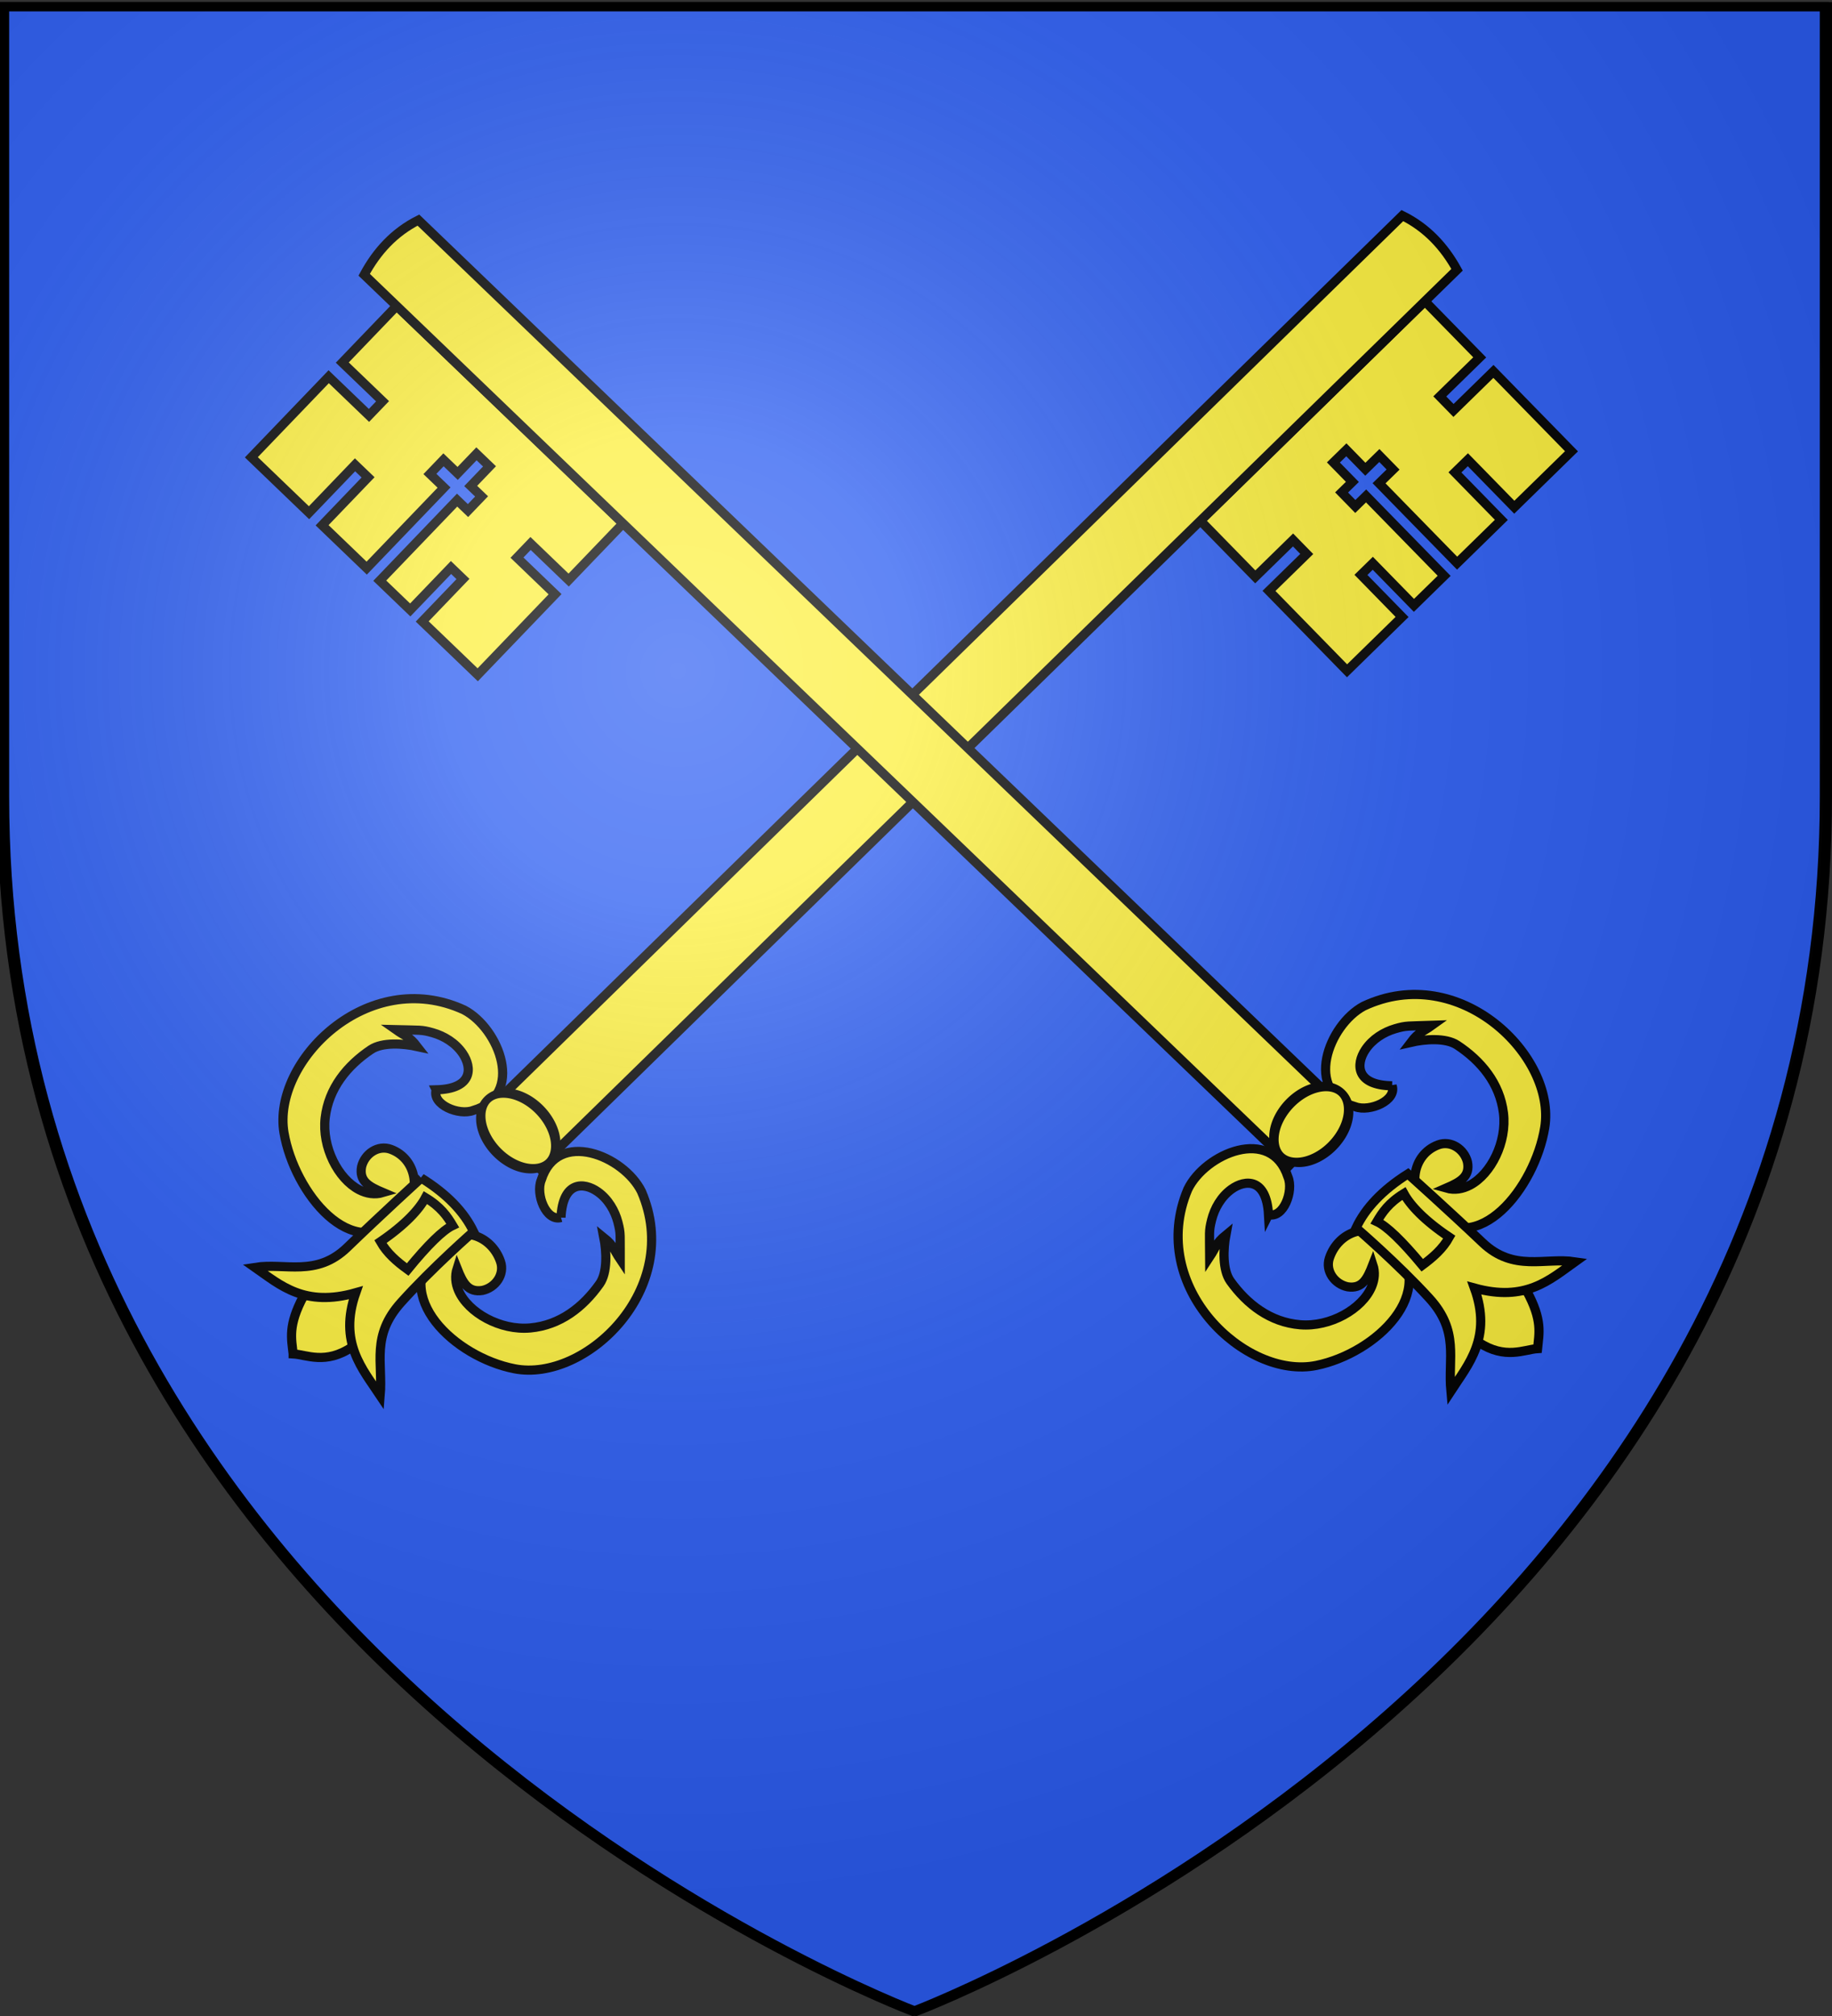
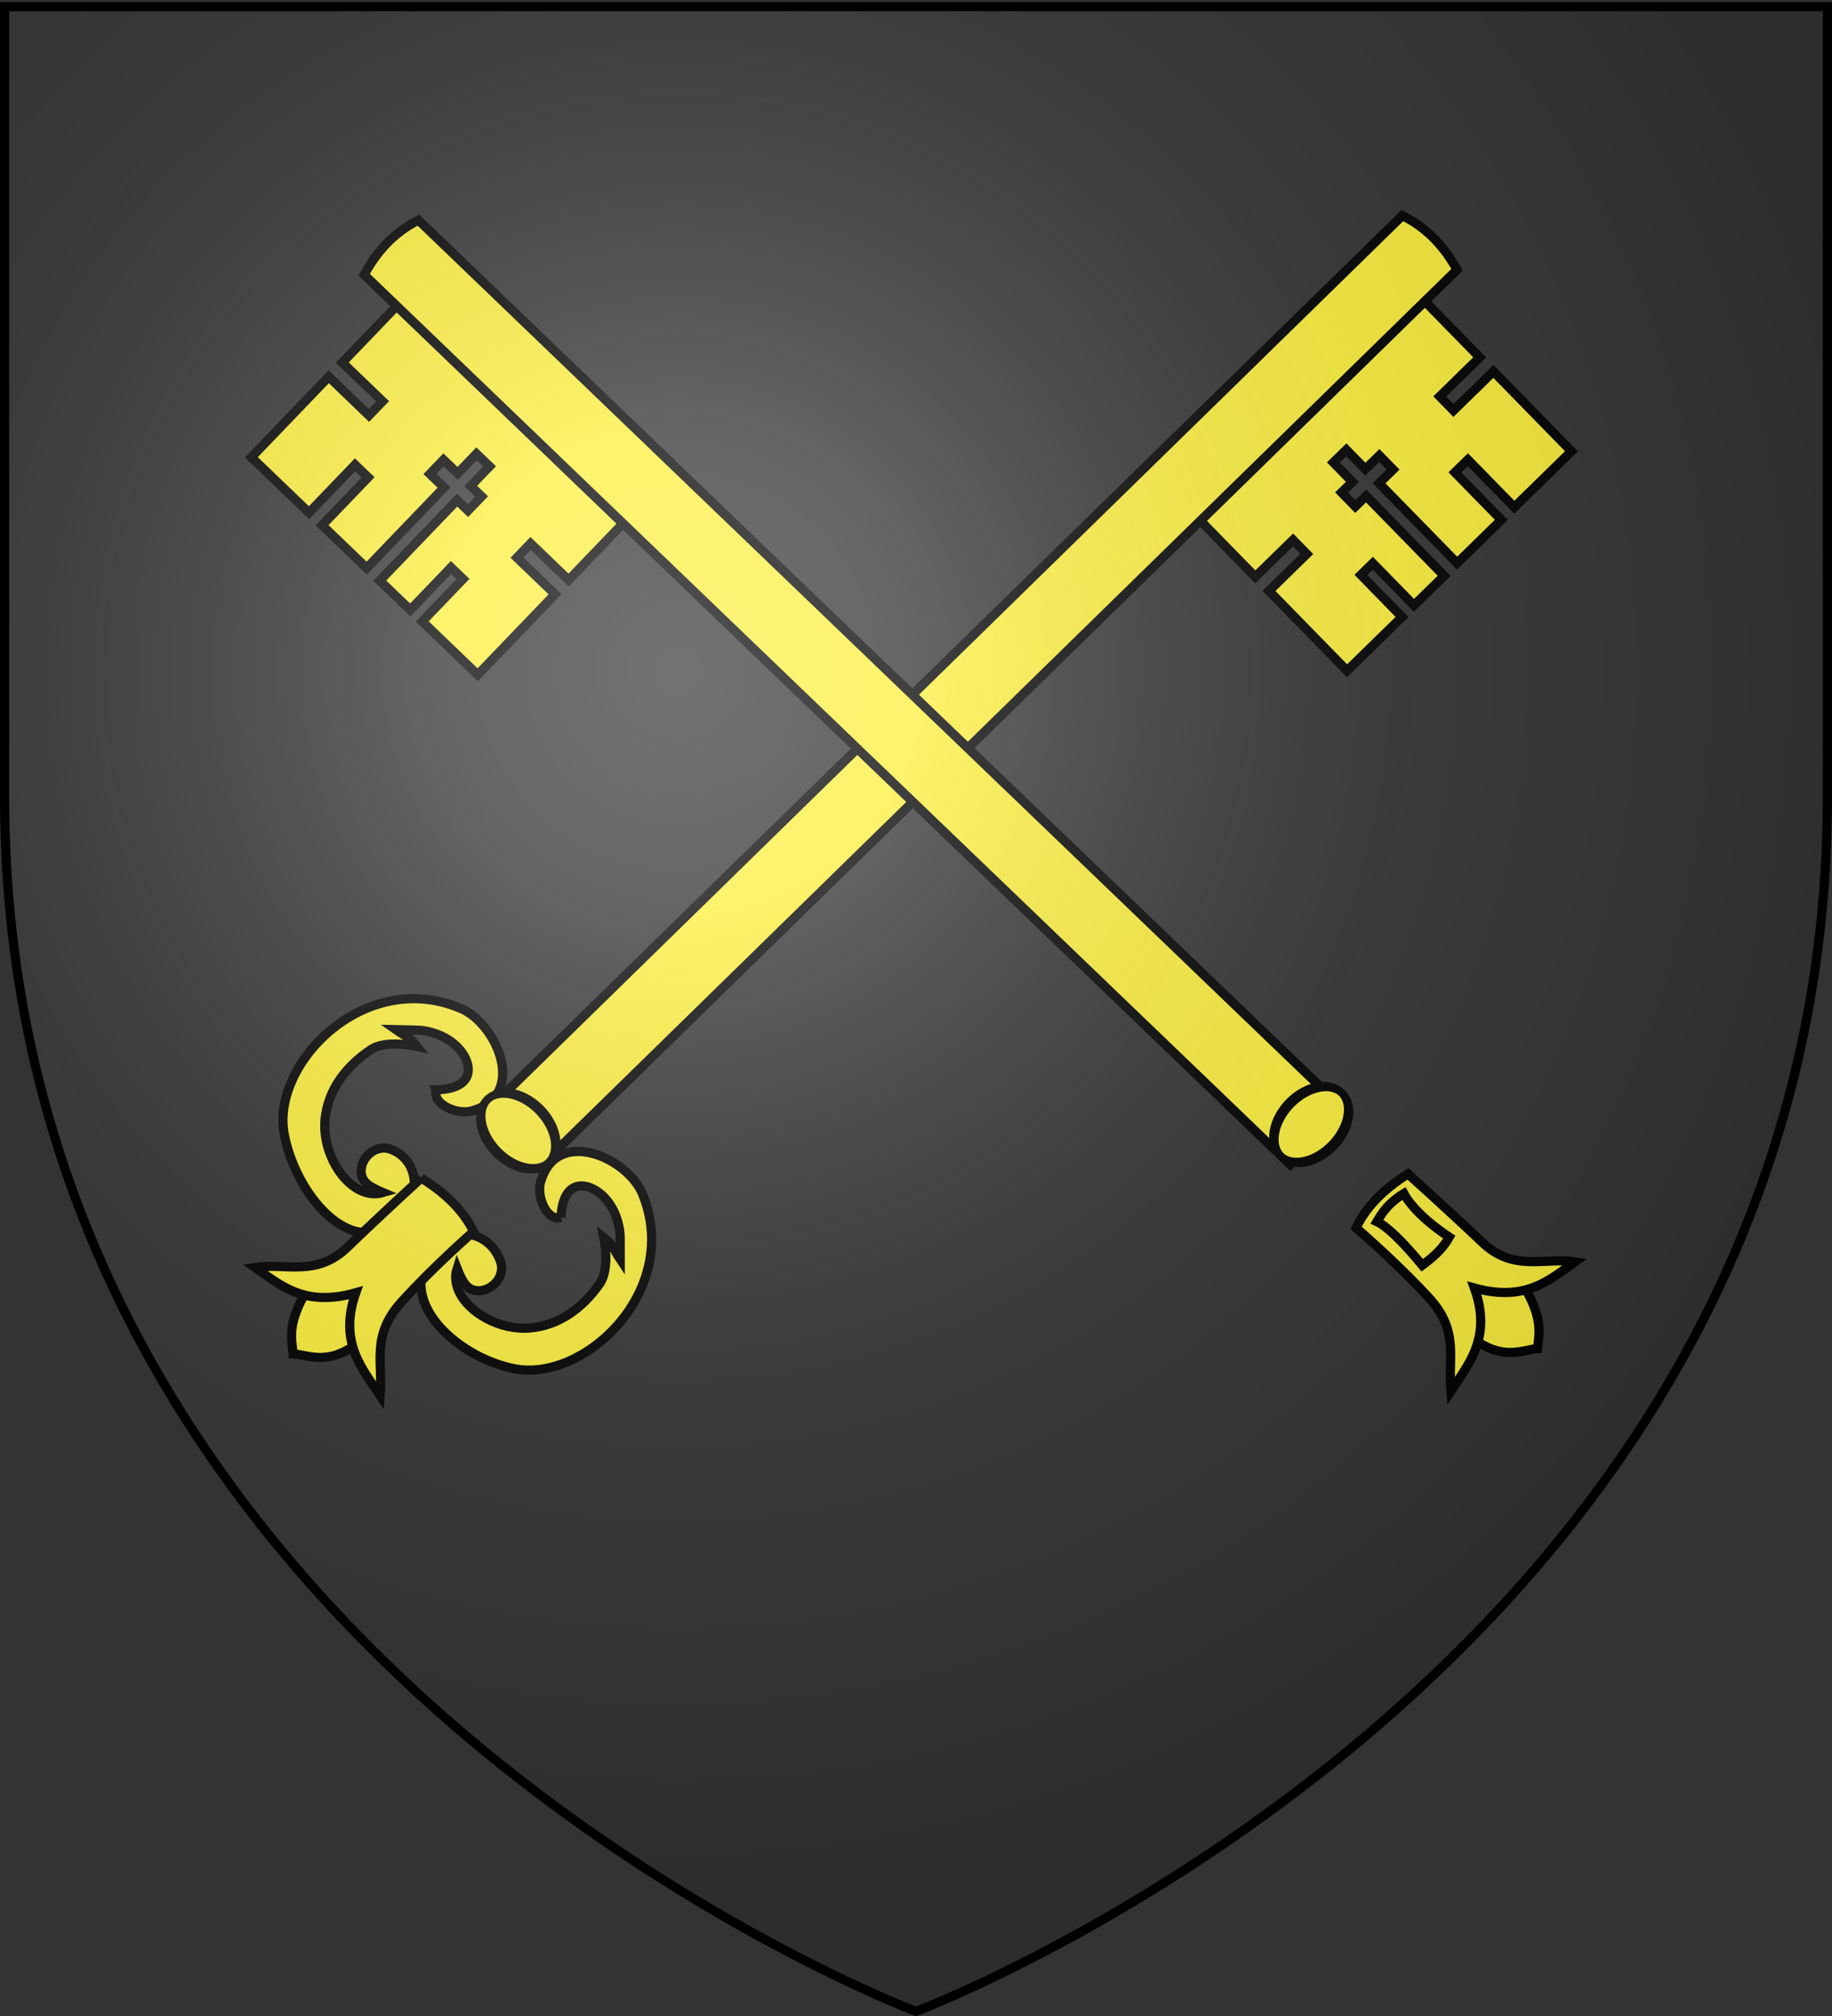
<svg xmlns="http://www.w3.org/2000/svg" xmlns:xlink="http://www.w3.org/1999/xlink" height="660" width="600" version="1.0">
  <rect width="100%" height="100%" fill="#333333" stroke="none" />
  <defs>
    <radialGradient xlink:href="#a" id="b" gradientUnits="userSpaceOnUse" gradientTransform="matrix(1.353 0 0 1.349 -77.63 -85.747)" cx="221.445" cy="226.331" fx="221.445" fy="226.331" r="300" />
    <linearGradient id="a">
      <stop style="stop-color:white;stop-opacity:.314" offset="0" />
      <stop offset=".19" style="stop-color:white;stop-opacity:.251" />
      <stop style="stop-color:#6b6b6b;stop-opacity:.125" offset=".6" />
      <stop style="stop-color:black;stop-opacity:.125" offset="1" />
    </linearGradient>
  </defs>
  <g style="display:inline">
-     <path style="fill:#2b5df2;fill-opacity:1;fill-rule:evenodd;stroke:#000;stroke-width:3;stroke-linecap:butt;stroke-linejoin:miter;stroke-opacity:1;display:inline;stroke-miterlimit:4;stroke-dasharray:none" d="M299 658.5s298.5-112.32 298.5-397.772V2.176H.5v258.552C.5 546.18 299 658.5 299 658.5z" />
-   </g>
+     </g>
  <g style="display:inline">
    <g style="stroke:#000;stroke-width:3.255;stroke-miterlimit:4;stroke-dasharray:none;stroke-opacity:1;fill:#fcef3c;fill-opacity:1">
      <g style="stroke:#000;stroke-width:3.255;stroke-miterlimit:4;stroke-dasharray:none;stroke-opacity:1;fill:#fcef3c;fill-opacity:1">
        <g style="stroke:#000;stroke-width:3.255;stroke-miterlimit:4;stroke-dasharray:none;stroke-opacity:1;fill:#fcef3c;fill-opacity:1">
          <path d="M485.754 73.799 505.24 93.73l-14.183 13.864 4.871 4.983 14.183-13.864 27.727 28.365-20.315 19.859-16.487-16.866-4.6 4.496 16.487 16.866-15.716 15.363-27.727-28.365 4.983-4.871-4.871-4.983-4.983 4.87-6.745-6.9-4.6 4.497 6.745 6.9-3.833 3.747 4.87 4.983 3.834-3.747 27.727 28.365-10.732 10.491-14.613-14.949-4.217 4.122 14.613 14.949-19.549 19.11-27.727-28.366 13.416-13.114-4.871-4.983-13.416 13.114-19.484-19.932L485.754 73.8z" style="fill:#fcef3c;fill-opacity:1;fill-rule:evenodd;stroke:#000;stroke-width:3.255;stroke-linecap:butt;stroke-linejoin:miter;stroke-miterlimit:4;stroke-dasharray:none;stroke-opacity:1" transform="matrix(.922 0 0 .922 18.792 30.58)" />
          <g style="stroke:#000;stroke-width:3.255;stroke-miterlimit:4;stroke-dasharray:none;stroke-opacity:1;fill:#fcef3c;fill-opacity:1">
            <path style="fill:#fcef3c;fill-opacity:1;fill-rule:evenodd;stroke:#000;stroke-width:3.255;stroke-linecap:butt;stroke-linejoin:miter;stroke-miterlimit:4;stroke-dasharray:none;stroke-opacity:1" d="M134.576 353.807c-1.63 5.254 8.07 9.259 13.128 7.317 18.507-5.345 9.291-29.134-3.248-35.688-34.243-15.746-68.282 18.393-63.95 43.648 3.66 21.343 24.35 46.98 41.238 29.81 8.173-8.305 6.003-20.55-3.295-23.967-4.543-1.669-9.29 1.582-10.389 6.179-.92 5.11 2.47 7.002 7.61 9.18-2.898.857-5.806.4-8.486-.996-7.508-3.907-13.241-15.166-12.059-25.473 1.219-10.625 7.865-18.654 16.237-24.282 4.09-2.75 11.596-2.17 16.424-1.107-2.85-3.706-4.09-3.524-7.556-5.976 8.697.228 9.013-.067 13.108 1.096 4.055 1.151 8.11 3.614 10.645 7.358 3.452 5.098 3.536 12.589-9.407 12.901zM178.893 399.143c-5.29 1.51-9.073-8.278-7.017-13.29 5.765-18.381 29.338-8.627 35.605 4.058 14.964 34.592-19.94 67.846-45.09 62.942-21.255-4.145-44.404-25.87-27.331-43.404 7.994-8.211 19.148-4.036 22.352 5.337 1.565 4.58-1.792 9.252-6.413 10.246-5.13.804-6.945-2.628-9.005-7.817-.846 2.64-.587 5.312.49 7.829 3.39 7.912 14.868 14.288 25.505 13.313 10.65-.977 18.828-7.439 24.645-15.681 2.842-4.027 2.432-11.544 1.48-16.394 3.64 2.934 3.43 4.168 5.803 7.69-.03-8.7.272-9.01-.797-13.13-1.06-4.08-3.43-8.19-7.115-10.81-5.018-3.567-12.505-3.821-13.112 9.111z" transform="matrix(.922 0 0 .922 18.792 30.58)" />
          </g>
          <path d="M477.761 43.384c8.655 4.282 14.857 10.963 19.427 19.238l-326.132 318.8-19.11-19.548 325.815-318.49z" style="fill:#fcef3c;fill-opacity:1;fill-rule:evenodd;stroke:#000;stroke-width:3.255;stroke-linecap:butt;stroke-linejoin:miter;stroke-miterlimit:4;stroke-dasharray:none;stroke-opacity:1" transform="matrix(.922 0 0 .922 18.792 30.58)" />
          <g style="stroke:#000;stroke-width:3.255;stroke-miterlimit:4;stroke-dasharray:none;stroke-opacity:1;fill:#fcef3c;fill-opacity:1">
            <path style="fill:#fcef3c;fill-opacity:1;fill-rule:evenodd;stroke:#000;stroke-width:3.255;stroke-linecap:butt;stroke-linejoin:miter;stroke-miterlimit:4;stroke-dasharray:none;stroke-opacity:1" d="M83.751 447.567c4.74.264 11.512 3.91 20.934-2.442l4.49-21.433-21.705 3.28c-5.675 10.586-4.286 15.191-3.719 20.595z" transform="matrix(.922 0 0 .922 18.792 30.58)" />
            <path style="fill:#fcef3c;fill-opacity:1;fill-rule:evenodd;stroke:#000;stroke-width:3.255;stroke-linecap:butt;stroke-linejoin:miter;stroke-miterlimit:4;stroke-dasharray:none;stroke-opacity:1" d="M129.248 385.123c9.104 5.643 15.208 12 18.58 19.007 0 0-14.59 12.755-25.75 25.17-10.687 11.889-6.414 21.374-7.404 33.093-6.308-9.491-14.87-18.916-8.68-36.534-18.18 5.188-26.75-2.646-35.831-9.001 10.761-1.706 21.801 3.529 32.806-7.107 11.826-11.43 26.279-24.628 26.279-24.628z" transform="matrix(.922 0 0 .922 18.792 30.58)" />
-             <path style="fill:#fcef3c;fill-opacity:1;fill-rule:evenodd;stroke:#000;stroke-width:3.255;stroke-linecap:butt;stroke-linejoin:miter;stroke-miterlimit:4;stroke-dasharray:none;stroke-opacity:1" d="M130.751 392.083c5.482 3.324 7.699 6.61 9.67 9.893-3.503 1.658-8.833 6.869-15.99 15.632-3.787-2.747-7.316-5.746-9.671-9.893 8.824-6.023 13.754-11.439 15.991-15.632z" transform="matrix(.922 0 0 .922 18.792 30.58)" />
          </g>
        </g>
        <path style="fill:#fcef3c;fill-opacity:1;fill-rule:evenodd;stroke:#000;stroke-width:3.466;stroke-linecap:round;stroke-linejoin:round;stroke-miterlimit:4;stroke-dasharray:none;stroke-dashoffset:0;stroke-opacity:1" d="M1689.039 23.827a19.092 9.9 0 1 1 .03.005" transform="matrix(.527 .539 -.711 .695 -713.233 -553.32)" />
      </g>
      <g style="stroke:#000;stroke-width:3.255;stroke-miterlimit:4;stroke-dasharray:none;stroke-opacity:1;fill:#fcef3c;fill-opacity:1">
        <g style="stroke:#000;stroke-width:3.255;stroke-miterlimit:4;stroke-dasharray:none;stroke-opacity:1;fill:#fcef3c;fill-opacity:1">
          <path style="fill:#fcef3c;fill-opacity:1;fill-rule:evenodd;stroke:#000;stroke-width:3.255;stroke-linecap:butt;stroke-linejoin:miter;stroke-miterlimit:4;stroke-dasharray:none;stroke-opacity:1" d="m120.512 75.47-19.308 20.102 14.304 13.738-4.827 5.026-14.304-13.739L68.9 129.205l20.489 19.68 16.337-17.01 4.64 4.455-16.338 17.01 15.85 15.224 27.477-28.607-5.026-4.827 4.827-5.026 5.026 4.827 6.684-6.958 4.639 4.455-6.684 6.959 3.866 3.713-4.827 5.026-3.866-3.713-27.477 28.607 10.824 10.397 14.481-15.077 4.253 4.084-14.481 15.077 19.716 18.937 27.477-28.607-13.53-12.996 4.826-5.026 13.531 12.996 19.308-20.102-80.41-77.234z" transform="matrix(.922 0 0 .922 18.792 30.58)" />
          <g style="stroke:#000;stroke-width:3.255;stroke-miterlimit:4;stroke-dasharray:none;stroke-opacity:1;fill:#fcef3c;fill-opacity:1">
-             <path d="M474.136 352.383c1.676 5.24-7.988 9.33-13.063 7.433-18.553-5.183-9.547-29.052 2.935-35.716 34.103-16.046 68.44 17.792 64.331 43.085-3.473 21.375-23.936 47.192-40.975 30.17-8.246-8.232-6.183-20.497 3.084-23.994 4.529-1.709 9.304 1.5 10.443 6.087.966 5.103-2.407 7.024-7.53 9.247 2.907.831 5.81.348 8.478-1.07 7.473-3.974 13.107-15.282 11.835-25.579-1.312-10.614-8.029-18.584-16.45-24.138-4.114-2.714-11.614-2.068-16.433-.963 2.818-3.73 4.059-3.56 7.503-6.042-8.694.305-9.013.012-13.097 1.21-4.045 1.188-8.078 3.686-10.58 7.452-3.408 5.128-3.426 12.62 9.52 12.818zM430.22 398.107c5.301 1.463 8.999-8.357 6.899-13.352-5.926-18.33-29.413-8.369-35.568 4.371-14.66 34.722 20.535 67.669 45.641 62.543 21.218-4.33 44.175-26.258 26.95-43.642-8.067-8.14-19.184-3.867-22.305 5.533-1.525 4.594 1.873 9.237 6.503 10.19 5.137.759 6.92-2.689 8.935-7.896.87 2.632.634 5.307-.422 7.833-3.319 7.942-14.74 14.418-25.386 13.536-10.658-.883-18.893-7.273-24.782-15.464-2.877-4.001-2.533-11.521-1.624-16.38-3.614 2.965-3.393 4.198-5.735 7.74-.046-8.7-.35-9.007.682-13.136 1.024-4.089 3.357-8.22 7.02-10.872 4.986-3.61 12.47-3.93 13.191 8.996z" style="fill:#fcef3c;fill-opacity:1;fill-rule:evenodd;stroke:#000;stroke-width:3.255;stroke-linecap:butt;stroke-linejoin:miter;stroke-miterlimit:4;stroke-dasharray:none;stroke-opacity:1" transform="matrix(.922 0 0 .922 18.792 30.58)" />
-           </g>
+             </g>
          <path style="fill:#fcef3c;fill-opacity:1;fill-rule:evenodd;stroke:#000;stroke-width:3.255;stroke-linecap:butt;stroke-linejoin:miter;stroke-miterlimit:4;stroke-dasharray:none;stroke-opacity:1" d="M128.238 44.985c-8.617 4.359-14.76 11.093-19.257 19.409l328.92 315.924 18.936-19.715L128.238 44.985z" transform="matrix(.922 0 0 .922 18.792 30.58)" />
          <g style="stroke:#000;stroke-width:3.255;stroke-miterlimit:4;stroke-dasharray:none;stroke-opacity:1;fill:#fcef3c;fill-opacity:1">
            <path d="M525.783 445.694c-4.737.305-11.478 4.01-20.955-2.259l-4.678-21.393 21.734 3.09c5.766 10.535 4.418 15.153 3.899 20.562z" style="fill:#fcef3c;fill-opacity:1;fill-rule:evenodd;stroke:#000;stroke-width:3.255;stroke-linecap:butt;stroke-linejoin:miter;stroke-miterlimit:4;stroke-dasharray:none;stroke-opacity:1" transform="matrix(.922 0 0 .922 18.792 30.58)" />
            <path d="M479.74 383.651c-9.055 5.723-15.103 12.133-18.412 19.17 0 0 14.7 12.626 25.969 24.943 10.791 11.794 6.601 21.317 7.694 33.026 6.225-9.546 14.703-19.045 8.36-36.609 18.224 5.028 26.724-2.88 35.75-9.315-10.776-1.611-21.77 3.72-32.867-6.818-11.927-11.326-26.494-24.397-26.494-24.397z" style="fill:#fcef3c;fill-opacity:1;fill-rule:evenodd;stroke:#000;stroke-width:3.255;stroke-linecap:butt;stroke-linejoin:miter;stroke-miterlimit:4;stroke-dasharray:none;stroke-opacity:1" transform="matrix(.922 0 0 .922 18.792 30.58)" />
            <path d="M478.297 390.625c-5.452 3.371-7.64 6.677-9.583 9.977 3.518 1.627 8.894 6.79 16.128 15.491 3.763-2.78 7.265-5.81 9.584-9.977-8.877-5.946-13.855-11.319-16.129-15.491z" style="fill:#fcef3c;fill-opacity:1;fill-rule:evenodd;stroke:#000;stroke-width:3.255;stroke-linecap:butt;stroke-linejoin:miter;stroke-miterlimit:4;stroke-dasharray:none;stroke-opacity:1" transform="matrix(.922 0 0 .922 18.792 30.58)" />
          </g>
        </g>
        <path transform="matrix(-.522 .543 .717 .689 1303.865 -562.115)" d="M1689.039 23.827a19.092 9.9 0 1 1 .03.005" style="fill:#fcef3c;fill-opacity:1;fill-rule:evenodd;stroke:#000;stroke-width:3.466;stroke-linecap:round;stroke-linejoin:round;stroke-miterlimit:4;stroke-dasharray:none;stroke-dashoffset:0;stroke-opacity:1" />
      </g>
    </g>
  </g>
  <g style="display:inline">
    <path d="M300 658.5s298.5-112.32 298.5-397.772V2.176H1.5v258.552C1.5 546.18 300 658.5 300 658.5z" style="opacity:1;fill:url(#b);fill-opacity:1;fill-rule:evenodd;stroke:none;stroke-width:1px;stroke-linecap:butt;stroke-linejoin:miter;stroke-opacity:1" />
  </g>
  <path d="M300 658.5S1.5 546.18 1.5 260.728V2.176h597v258.552C598.5 546.18 300 658.5 300 658.5z" style="opacity:1;fill:none;fill-opacity:1;fill-rule:evenodd;stroke:#000;stroke-width:3;stroke-linecap:butt;stroke-linejoin:miter;stroke-miterlimit:4;stroke-dasharray:none;stroke-opacity:1" />
</svg>